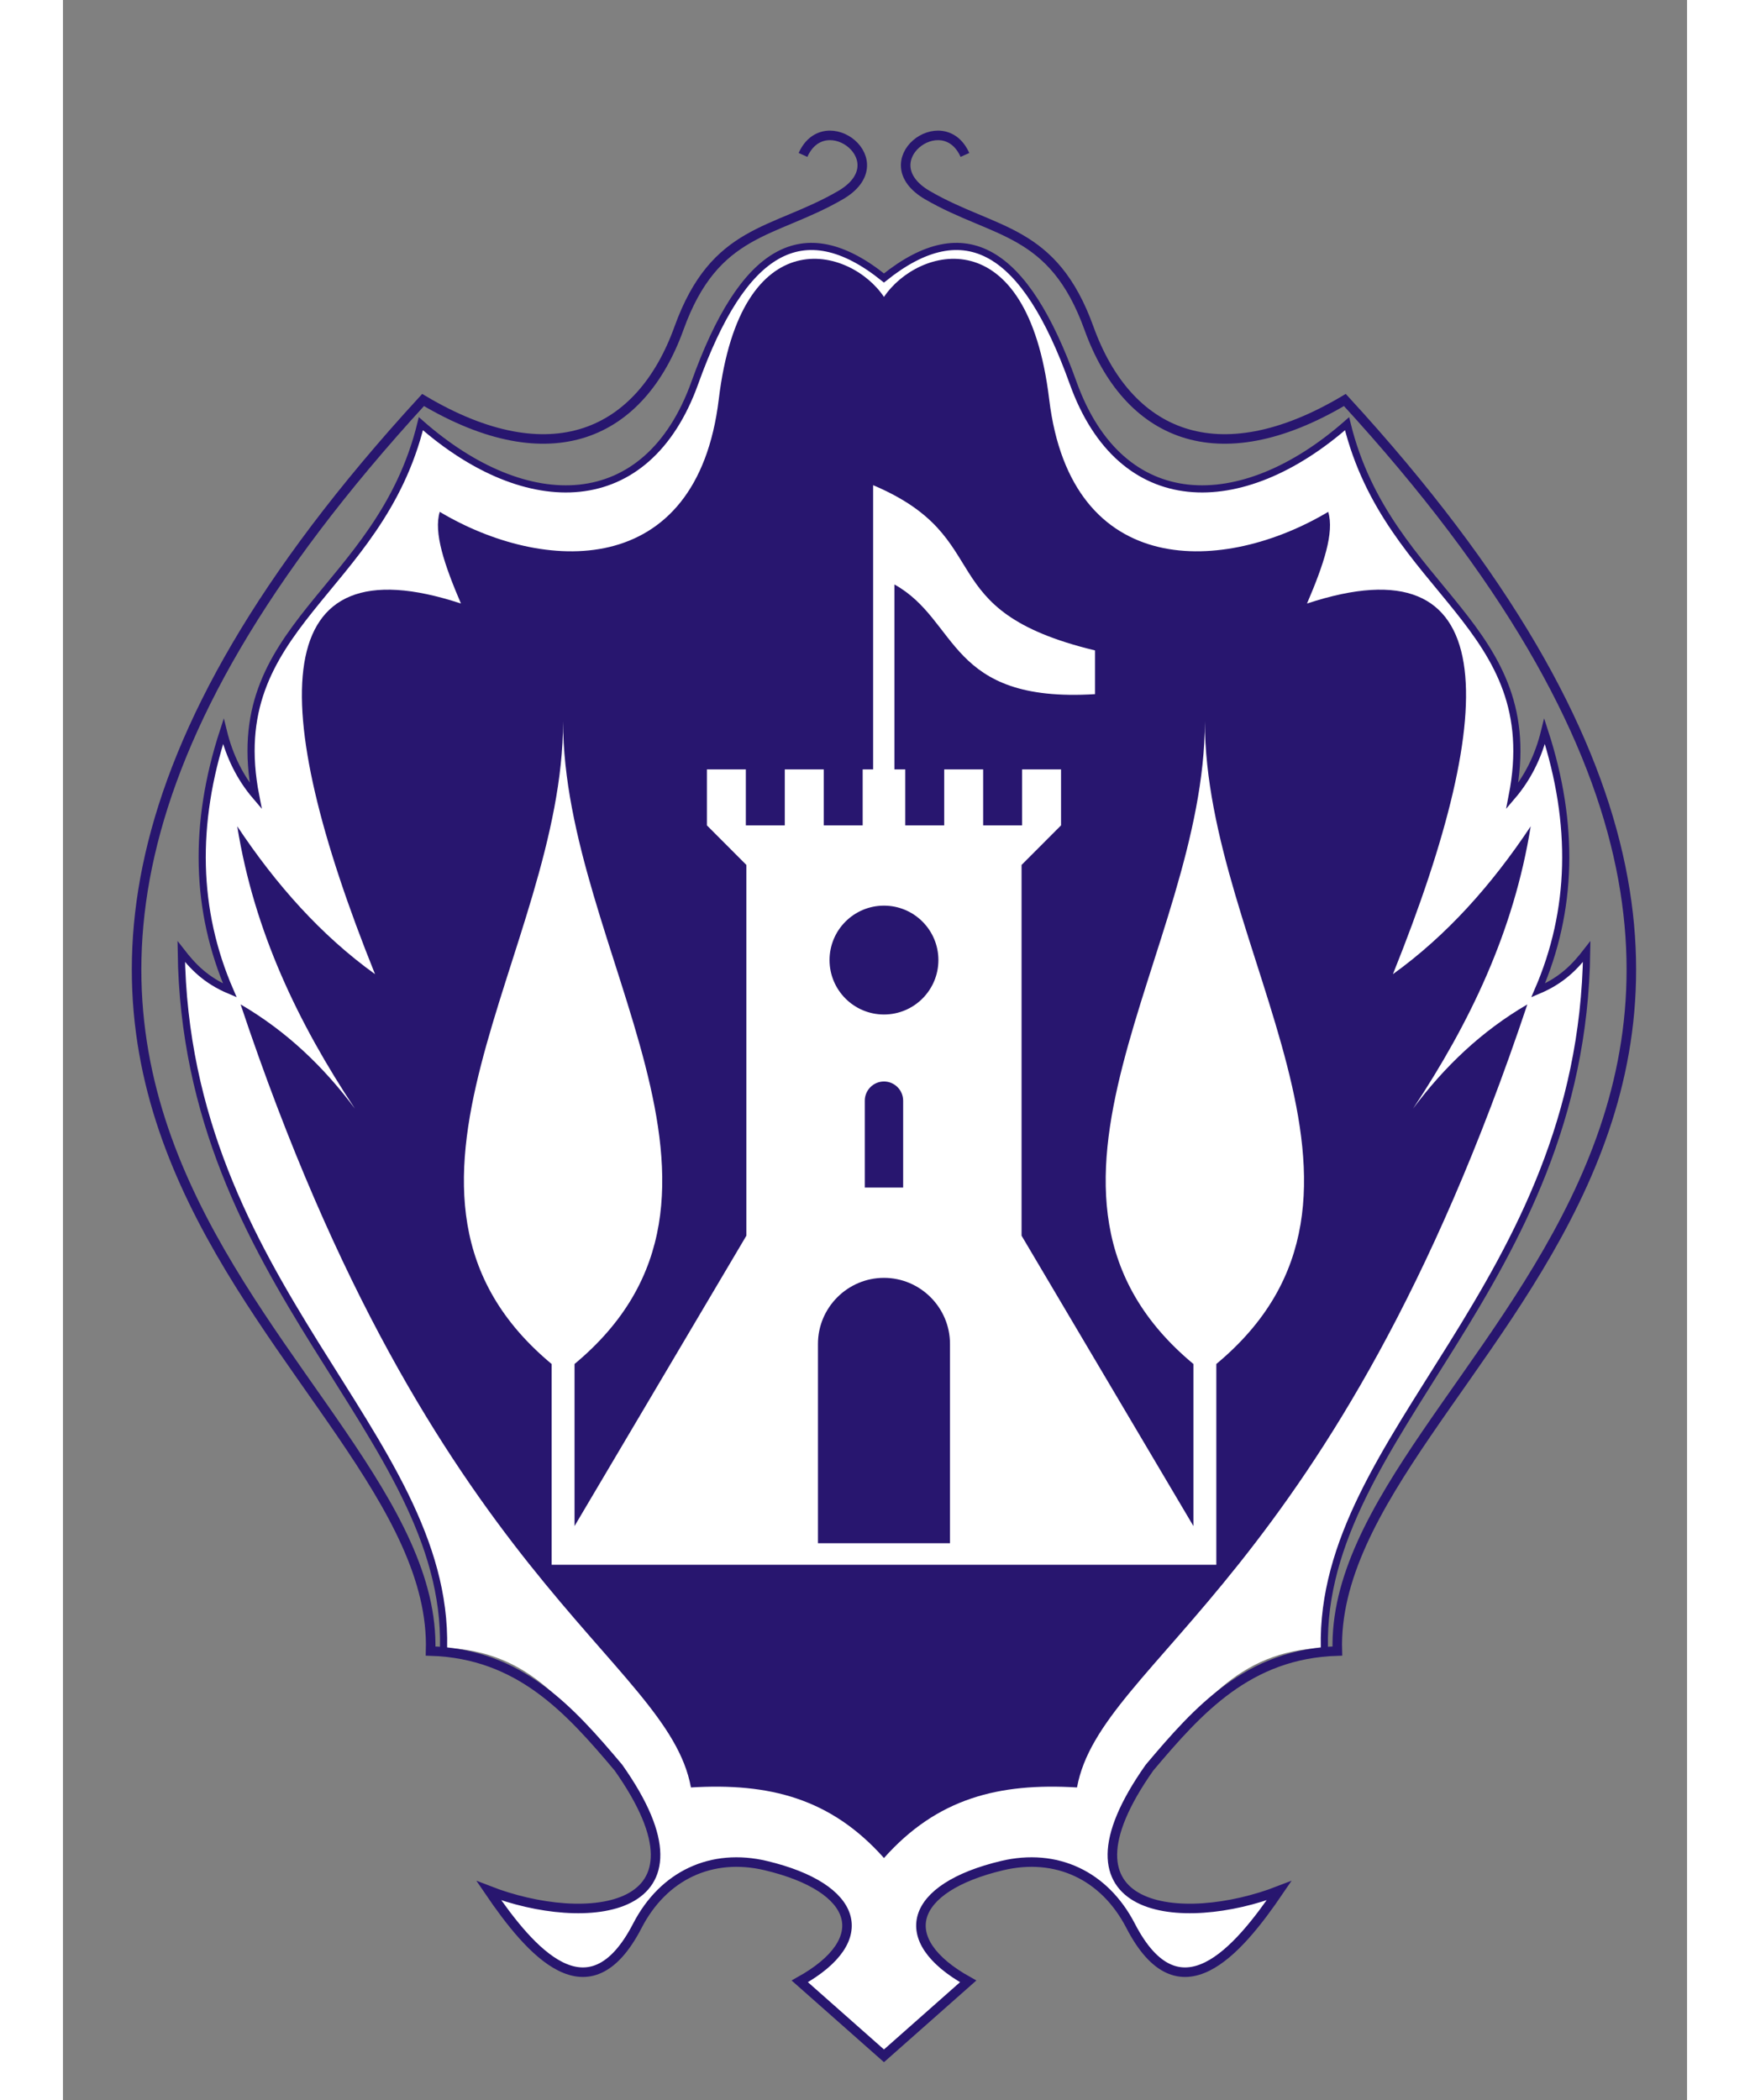
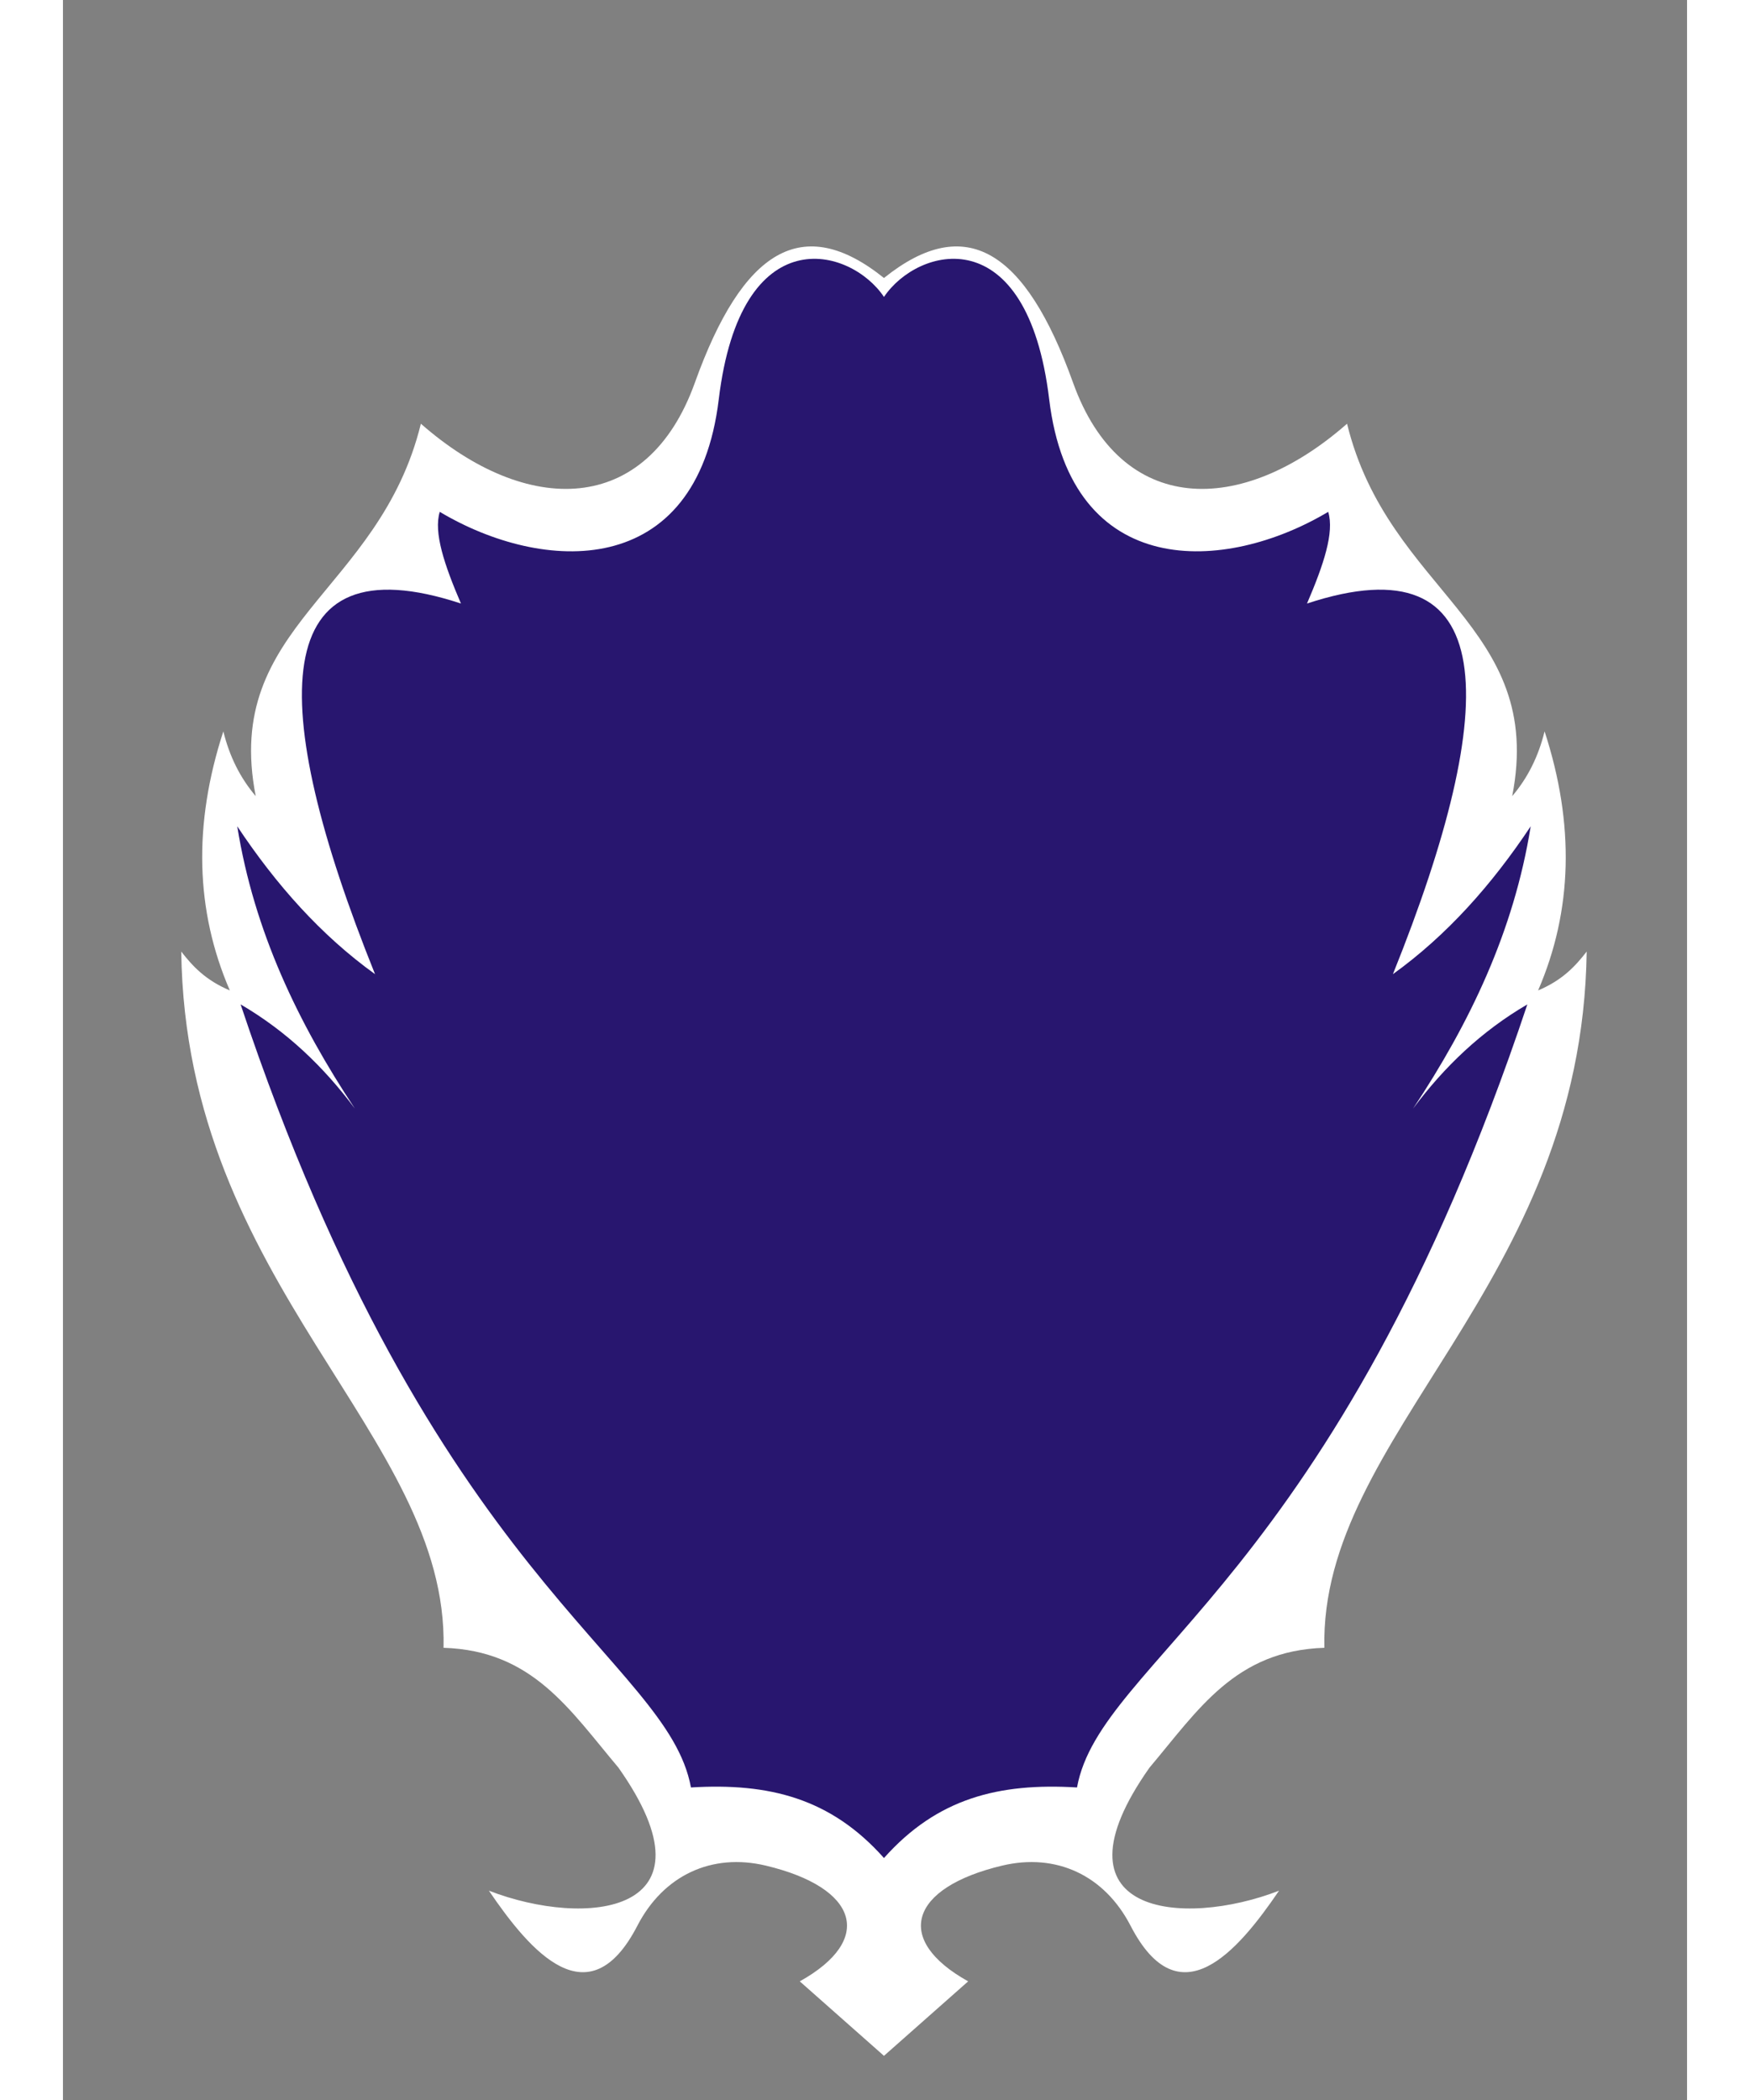
<svg xmlns="http://www.w3.org/2000/svg" xml:space="preserve" width="1500px" height="1800px" shape-rendering="geometricPrecision" text-rendering="geometricPrecision" image-rendering="optimizeQuality" fill-rule="evenodd" clip-rule="evenodd" viewBox="0 0 1.49453e+008 1.93248e+008">
  <rect x="0" y="0" width="1.49453e+008" height="1.93248e+008" fill="#808080" stroke="none" />
  <g id="Layer_x0020_1">
    <rect fill="none" width="1.49453e+008" height="1.93248e+008" />
    <path fill="white" d="M1.1608e+008 1.51636e+008c-8.1985e+006,252648 -1.16074e+007,5.7092e+006 -1.60921e+007,1.1026e+007 -9.54144e+006,1.35231e+007 2.99932e+006,1.47872e+007 1.19201e+007,1.1324e+007 -3.8407e+006,5.65113e+006 -9.1989e+006,1.18644e+007 -1.36609e+007,3.23083e+006 -2.40712e+006,-4.65782e+006 -6.85332e+006,-6.72091e+006 -1.18256e+007,-5.53662e+006 -8.50337e+006,2.02516e+006 -1.00226e+007,6.8072e+006 -3.12167e+006,1.06498e+007 -2.5828e+006,2.2849e+006 -5.16536e+006,4.56942e+006 -7.74791e+006,6.85407e+006 -2.58268e+006,-2.28465e+006 -5.16523e+006,-4.56917e+006 -7.74804e+006,-6.85407e+006 6.90094e+006,-3.84256e+006 5.3817e+006,-8.62459e+006 -3.12167e+006,-1.06498e+007 -4.97227e+006,-1.18429e+006 -9.41847e+006,878797 -1.18256e+007,5.53662e+006 -4.462e+006,8.63355e+006 -9.8202e+006,2.4203e+006 -1.36609e+007,-3.23083e+006 8.92076e+006,3.46322e+006 2.14615e+007,2.19911e+006 1.19201e+007,-1.1324e+007 -4.48475e+006,-5.3168e+006 -7.89363e+006,-1.07733e+007 -1.60921e+007,-1.1026e+007 441015,-1.96646e+007 -2.37237e+007,-3.3267e+007 -2.41381e+007,-6.40702e+007 1.0413e+006,1.34145e+006 2.2323e+006,2.63328e+006 4.47008e+006,3.57599e+006 -3.17861e+006,-7.35079e+006 -3.37743e+006,-1.52973e+007 -596060,-2.384e+007 564852,2.30802e+006 1.55829e+006,4.29477e+006 2.98005e+006,5.95998e+006 -3.08984e+006,-1.57855e+007 1.13766e+007,-1.86721e+007 1.5198e+007,-3.42701e+007 9.74174e+006,8.56044e+006 2.08035e+007,8.51692e+006 2.52095e+007,-3.76522e+006 4.40592e+006,-1.22821e+007 9.91419e+006,-1.56557e+007 1.74047e+007,-9.64476e+006 7.49041e+006,-6.01096e+006 1.29987e+007,-2.63739e+006 1.74046e+007,9.64476e+006 4.40592e+006,1.22821e+007 1.54677e+007,1.23257e+007 2.52095e+007,3.76522e+006 3.82142e+006,1.5598e+007 1.82879e+007,1.84846e+007 1.5198e+007,3.42701e+007 1.42177e+006,-1.66521e+006 2.4152e+006,-3.65196e+006 2.98005e+006,-5.95998e+006 2.78137e+006,8.54278e+006 2.58255e+006,1.64893e+007 -596060,2.384e+007 2.2379e+006,-942705 3.42878e+006,-2.23454e+006 4.47008e+006,-3.57599e+006 -414407,3.08033e+007 -2.45791e+007,4.44056e+007 -2.41381e+007,6.40702e+007z" />
    <path fill="#28166F" d="M7.5552e+007 1.70981e+008c-4.90015e+006,-5.50628e+006 -1.05783e+007,-6.92855e+006 -1.77632e+007,-6.49449e+006 -2.16479e+006,-1.18565e+007 -2.36874e+007,-1.89165e+007 -4.14411e+007,-7.20581e+007 4.23322e+006,2.46754e+006 7.6523e+006,5.74923e+006 1.05149e+007,9.58707e+006 -5.20726e+006,-7.85969e+006 -9.2725e+006,-1.62906e+007 -1.08242e+007,-2.5978e+007 3.58444e+006,5.39239e+006 7.72528e+006,1.00425e+007 1.26798e+007,1.36076e+007 -1.00553e+007,-2.49812e+007 -9.94403e+006,-3.999e+007 7.90569e+006,-3.4106e+007 -1.53528e+006,-3.5786e+006 -2.52909e+006,-6.54933e+006 -1.95044e+006,-8.43722e+006 9.45851e+006,5.64715e+006 2.36496e+007,6.41915e+006 2.56746e+007,-1.03525e+007 2.02516e+006,-1.67716e+007 1.212e+007,-1.40279e+007 1.5204e+007,-9.42469e+006 3.08387e+006,-4.60324e+006 1.31787e+007,-7.34693e+006 1.52039e+007,9.42469e+006 2.02504e+006,1.67716e+007 1.62161e+007,1.59996e+007 2.56746e+007,1.03525e+007 578653,1.8879e+006 -415153,4.85862e+006 -1.95044e+006,8.43722e+006 1.78497e+007,-5.88401e+006 1.7961e+007,9.12479e+006 7.90569e+006,3.4106e+007 4.95449e+006,-3.56505e+006 9.09532e+006,-8.21516e+006 1.26798e+007,-1.36076e+007 -1.5517e+006,9.68741e+006 -5.61694e+006,1.81183e+007 -1.08242e+007,2.5978e+007 2.86268e+006,-3.83784e+006 6.28163e+006,-7.11952e+006 1.0515e+007,-9.58707e+006 -1.77539e+007,5.31416e+007 -3.92764e+007,6.02016e+007 -4.14412e+007,7.20581e+007 -7.18492e+006,-434052 -1.2863e+007,988211 -1.77631e+007,6.49449e+006z" />
-     <path fill="none" stroke="#28166F" stroke-width="657979" d="M3.50238e+007 1.51636e+008c441015,-1.96646e+007 -2.37237e+007,-3.3267e+007 -2.41381e+007,-6.40702e+007 1.0413e+006,1.34145e+006 2.2323e+006,2.63328e+006 4.47008e+006,3.57599e+006 -3.17861e+006,-7.35079e+006 -3.37743e+006,-1.52973e+007 -596060,-2.384e+007 564852,2.30802e+006 1.55829e+006,4.29477e+006 2.98005e+006,5.95998e+006 -3.08984e+006,-1.57855e+007 1.13766e+007,-1.86721e+007 1.5198e+007,-3.42701e+007 9.74174e+006,8.56044e+006 2.08035e+007,8.51692e+006 2.52095e+007,-3.76522e+006 4.40592e+006,-1.22821e+007 9.91419e+006,-1.56557e+007 1.74047e+007,-9.64476e+006 7.49041e+006,-6.01096e+006 1.29987e+007,-2.63739e+006 1.74046e+007,9.64476e+006 4.40592e+006,1.22821e+007 1.54677e+007,1.23257e+007 2.52095e+007,3.76522e+006 3.82142e+006,1.5598e+007 1.82879e+007,1.84846e+007 1.5198e+007,3.42701e+007 1.42177e+006,-1.66521e+006 2.4152e+006,-3.65196e+006 2.98005e+006,-5.95998e+006 2.78137e+006,8.54278e+006 2.58255e+006,1.64893e+007 -596060,2.384e+007 2.2379e+006,-942705 3.42878e+006,-2.23454e+006 4.47008e+006,-3.57599e+006 -414407,3.08033e+007 -2.45791e+007,4.44056e+007 -2.41381e+007,6.40702e+007" />
-     <path fill="none" stroke="#28166F" stroke-width="877305" d="M6.81019e+007 1.42573e+007c2.0376e+006,-4.55152e+006 8.78387e+006,606753 3.43748e+006,3.70766e+006 -6.17209e+006,3.57972e+006 -1.15361e+007,3.03588e+006 -1.48515e+007,1.22389e+007 -3.52489e+006,9.78352e+006 -1.17546e+007,1.36149e+007 -2.35491e+007,6.60453e+006 -6.01216e+007,6.54857e+007 1.51253e+006,8.84791e+007 693041,1.15125e+008 8.1985e+006,252772 1.27994e+007,5.41129e+006 1.72841e+007,1.07281e+007 9.54144e+006,1.35231e+007 -2.99932e+006,1.47872e+007 -1.19201e+007,1.1324e+007 3.8407e+006,5.65113e+006 9.1989e+006,1.18644e+007 1.36609e+007,3.23083e+006 2.40712e+006,-4.65782e+006 6.85332e+006,-6.72091e+006 1.18256e+007,-5.53662e+006 8.50337e+006,2.02516e+006 1.00226e+007,6.8072e+006 3.12167e+006,1.06498e+007 2.5828e+006,2.2849e+006 5.16536e+006,4.56942e+006 7.74804e+006,6.85407e+006 2.58255e+006,-2.28465e+006 5.16511e+006,-4.56917e+006 7.74791e+006,-6.85407e+006 -6.90094e+006,-3.84256e+006 -5.3817e+006,-8.62459e+006 3.12167e+006,-1.06498e+007 4.97227e+006,-1.18429e+006 9.41847e+006,878797 1.18256e+007,5.53662e+006 4.462e+006,8.63355e+006 9.8202e+006,2.4203e+006 1.36609e+007,-3.23083e+006 -8.92076e+006,3.46322e+006 -2.14615e+007,2.19911e+006 -1.19201e+007,-1.1324e+007 4.48475e+006,-5.3168e+006 9.08563e+006,-1.04753e+007 1.72841e+007,-1.07281e+007 -819489,-2.66461e+007 6.08147e+007,-4.96396e+007 693041,-1.15125e+008 -1.17945e+007,7.01036e+006 -2.00242e+007,3.17899e+006 -2.35491e+007,-6.60453e+006 -3.31538e+006,-9.203e+006 -8.67943e+006,-8.65916e+006 -1.48515e+007,-1.22389e+007 -5.34639e+006,-3.1009e+006 1.39988e+006,-8.25917e+006 3.43748e+006,-3.70766e+006" />
-     <path fill="white" d="M7.5552e+007 1.43994e+008l-2.84751e+007 0 -2.10834e+006 0 0 -1.84751e+007c-1.87581e+007,-1.56055e+007 1.05423e+006,-3.79544e+007 1.05423e+006,-5.91491e+007 0,2.11948e+007 1.98125e+007,4.35438e+007 1.05411e+006,5.91492e+007l0 1.49127e+007 1.58135e+007 -2.67207e+007 0 -3.41167e+007 -3.63293e+006 -3.64126e+006 0 -5.1533e+006 3.5837e+006 0 0 5.1533e+006 3.58382e+006 0 0 -5.1533e+006 3.5837e+006 0 0 5.1533e+006 3.5837e+006 0 0 -5.1533e+006 961604 0 0 -2.61522e+007c1.15982e+007,4.91718e+006 5.05221e+006,1.15077e+007 2.04198e+007,1.52056e+007l0 4.02496e+006c-1.35859e+007,830555 -1.24776e+007,-6.77213e+006 -1.84605e+007,-1.00944e+007l0 1.70159e+007 998158 0 0 5.1533e+006 3.58382e+006 0 0 -5.1533e+006 3.58357e+006 0 0 5.1533e+006 3.58382e+006 0 0 -5.1533e+006 3.5837e+006 0 0 5.1533e+006 -3.63293e+006 3.64126e+006 0 3.41167e+007 1.58136e+007 2.67207e+007 0 -1.49127e+007c-1.87585e+007,-1.56054e+007 1.05398e+006,-3.79544e+007 1.05398e+006,-5.91492e+007 0,2.11947e+007 1.98123e+007,4.35436e+007 1.05423e+006,5.91491e+007l0 1.84751e+007 -2.10822e+006 0 -2.84751e+007 0zm0 -6.06538e+007c2.7657e+006,0 5.00857e+006,2.24275e+006 5.00857e+006,5.00857e+006 0,2.76582e+006 -2.24287e+006,5.0087e+006 -5.00857e+006,5.0087e+006 -2.76582e+006,0 -5.0087e+006,-2.24287e+006 -5.0087e+006,-5.0087e+006 0,-2.76582e+006 2.24287e+006,-5.00857e+006 5.0087e+006,-5.00857e+006zm-1.76505e+006 2.59422e+007l3.52998e+006 0 0 -7.99546e+006c0,-970805 -794125,-1.76505e+006 -1.76493e+006,-1.76505e+006l0 0c-970929,0 -1.76505e+006,794249 -1.76505e+006,1.76505e+006l0 7.99546e+006zm-4.30981e+006 3.27279e+007l1.21496e+007 0 0 -1.83436e+007c0,-3.34124e+006 -2.7335e+006,-6.07474e+006 -6.07474e+006,-6.07474e+006l0 0c-3.34137e+006,0 -6.07486e+006,2.7335e+006 -6.07486e+006,6.07474e+006l0 1.83436e+007z" />
  </g>
</svg>